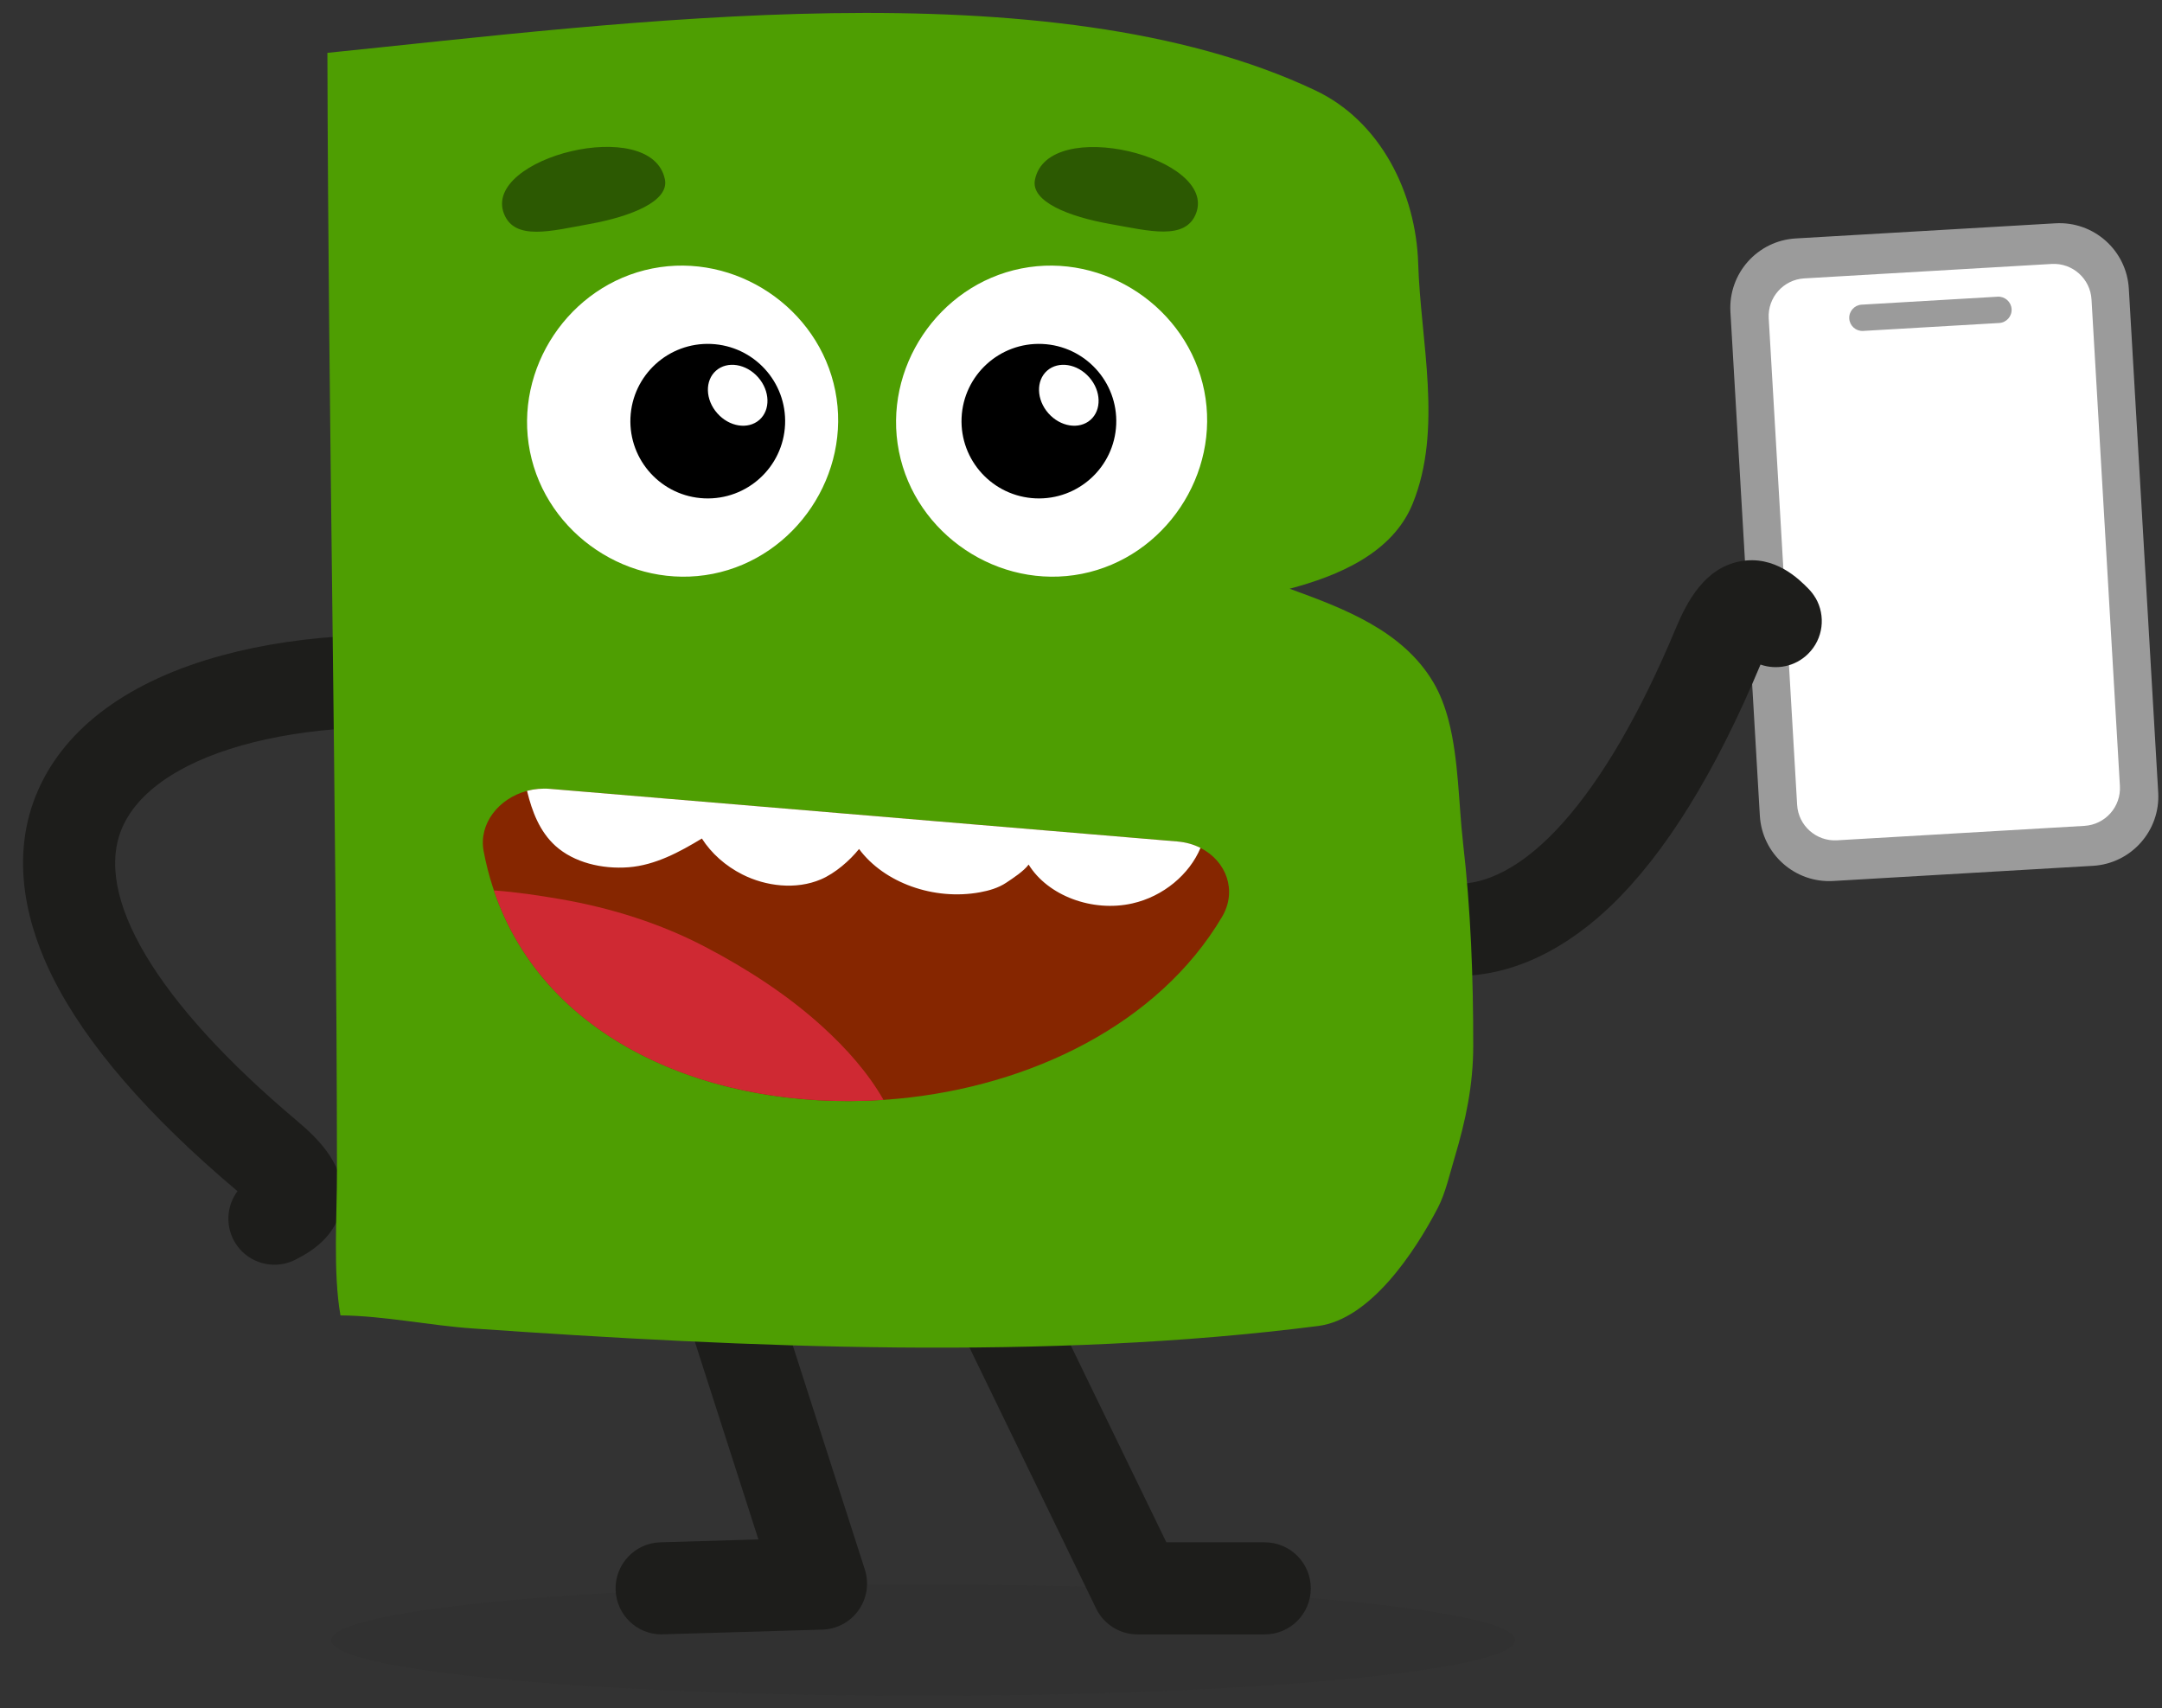
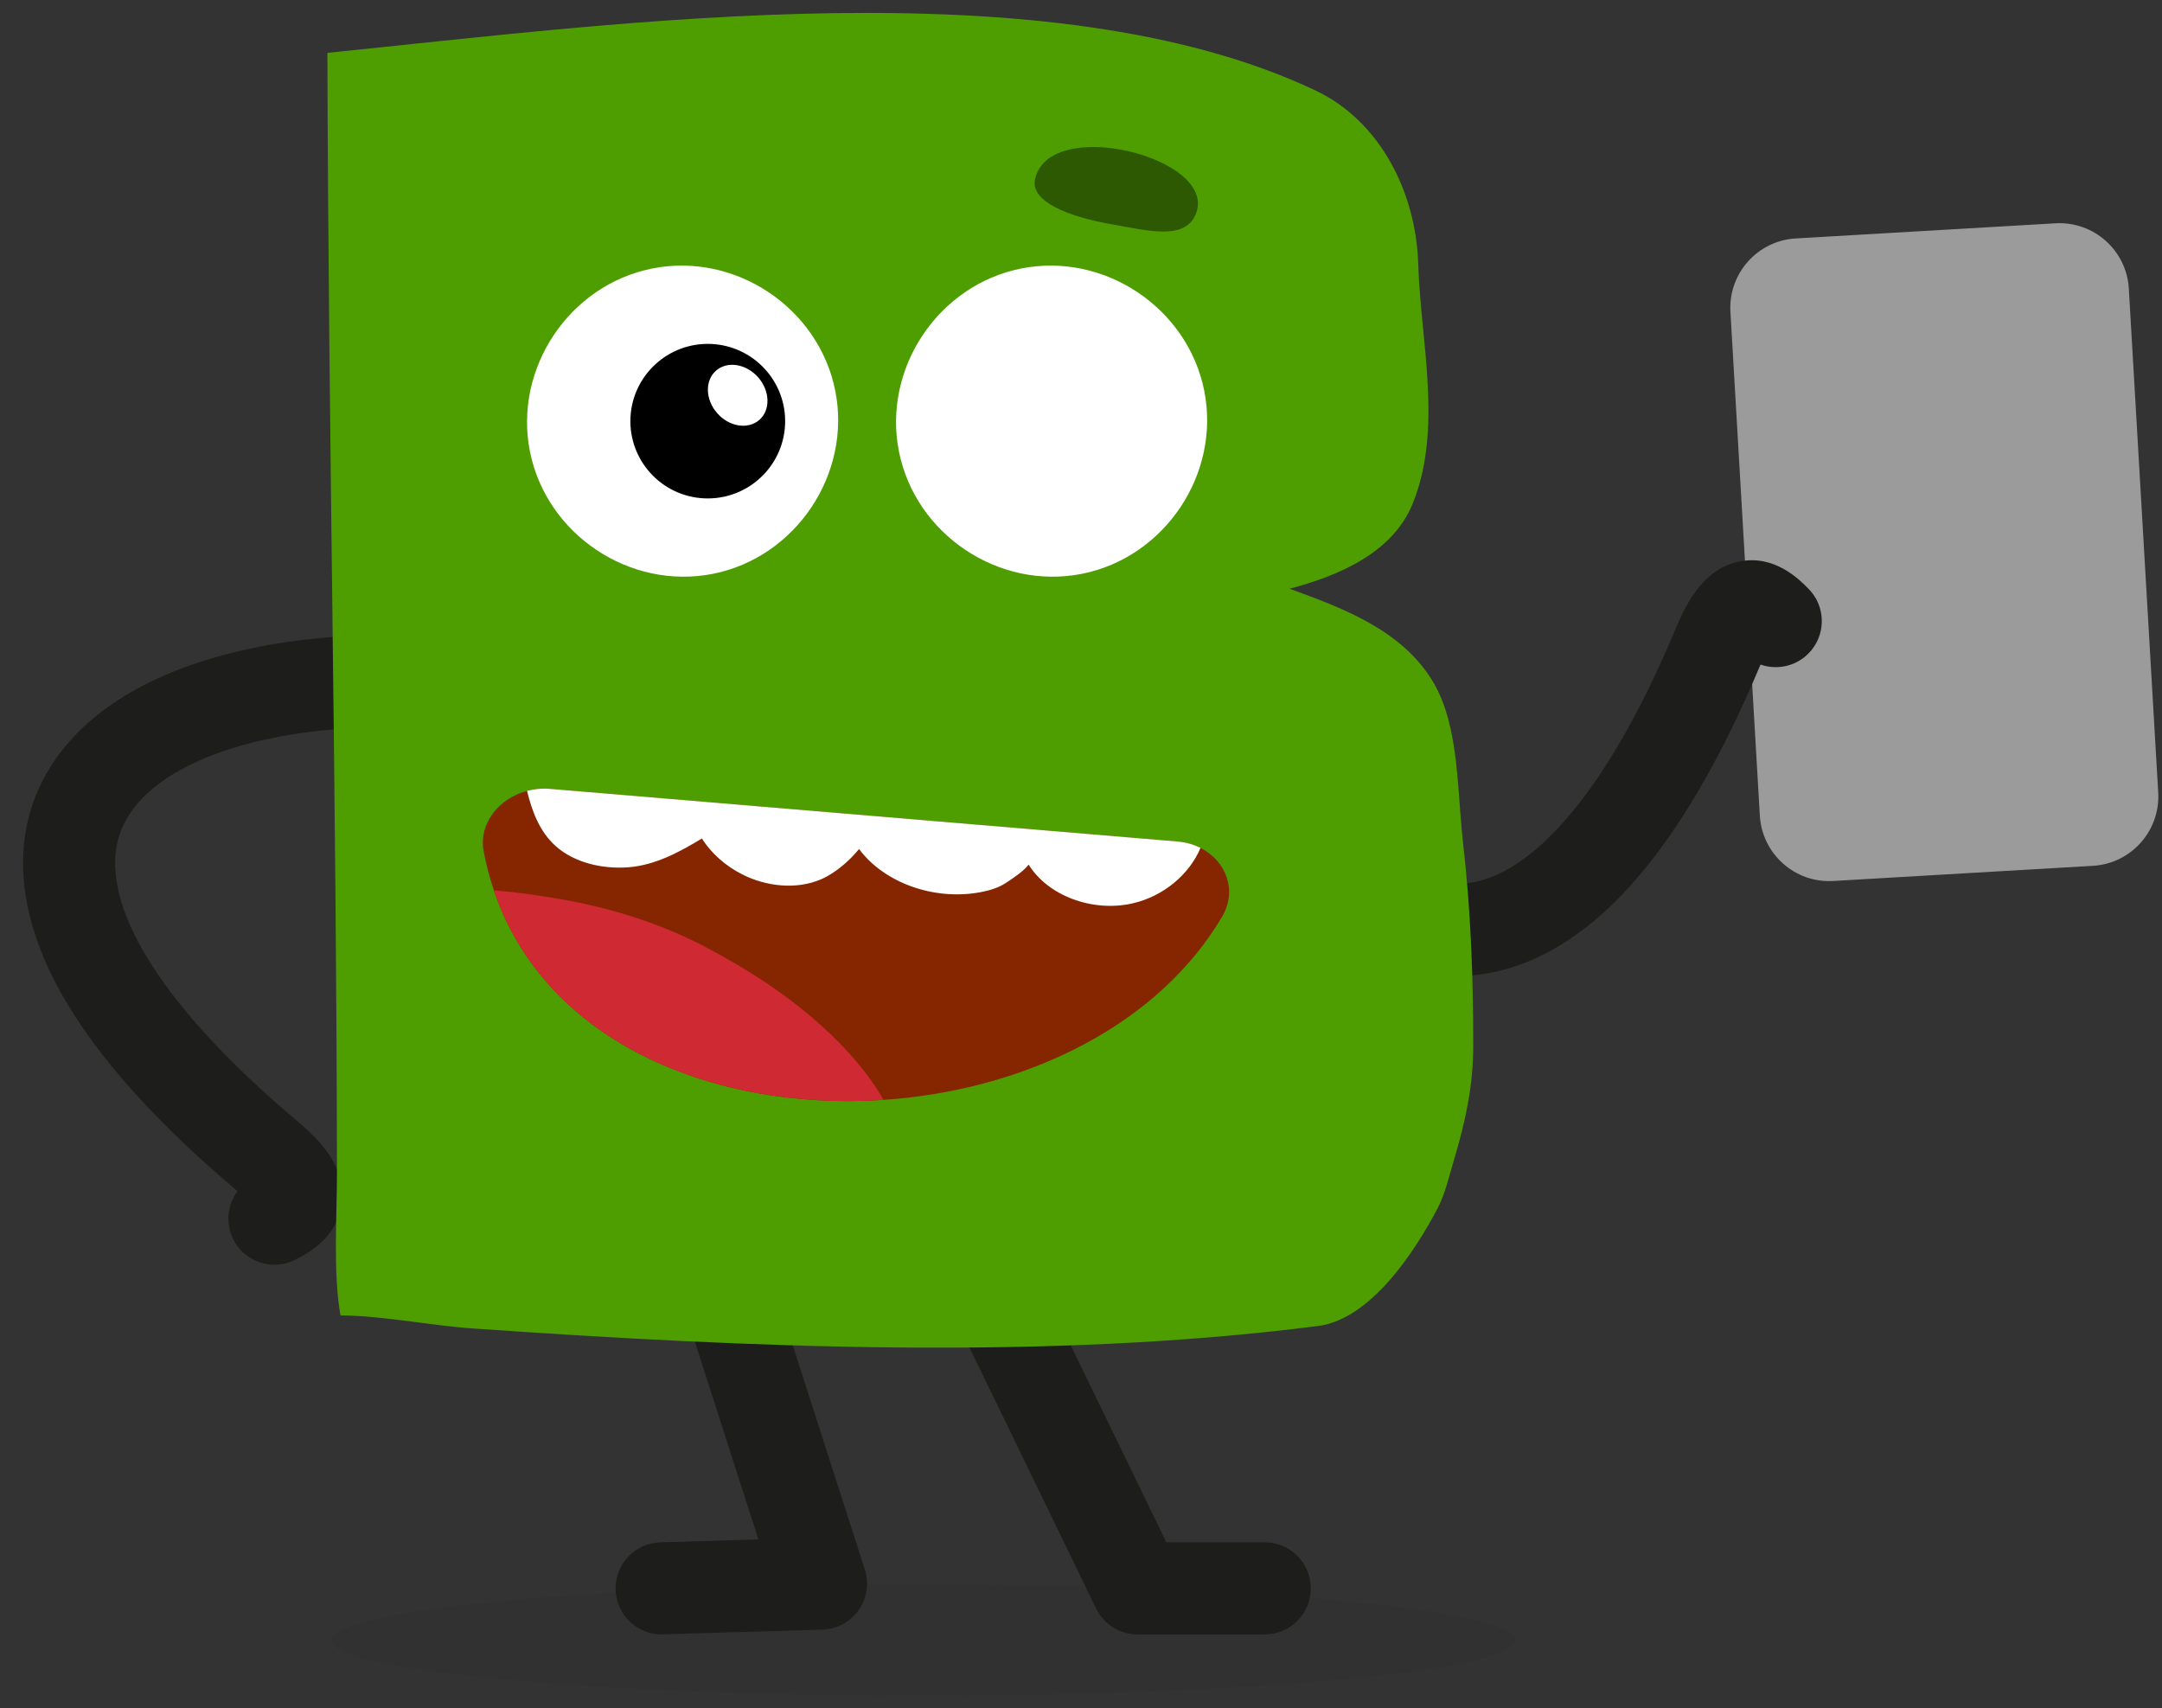
<svg xmlns="http://www.w3.org/2000/svg" width="81" height="64" viewBox="0 0 81 64" fill="none">
  <rect x="0" y="0" width="81" height="64" fill="#333333" stroke="none" />
  <g clip-path="url(#clip0_2094_10557)">
    <path d="M77.006 8.366L67.278 8.933C65.843 9.017 64.748 10.248 64.831 11.684L65.933 30.559C66.017 31.994 67.248 33.09 68.683 33.006L78.411 32.438C79.846 32.355 80.942 31.123 80.858 29.688L79.757 10.813C79.673 9.377 78.441 8.282 77.006 8.366Z" fill="#9B9B9B" />
-     <path d="M76.865 9.889L67.596 10.43C66.816 10.476 66.221 11.145 66.266 11.925L67.33 30.152C67.375 30.932 68.044 31.527 68.825 31.482L78.093 30.941C78.873 30.895 79.469 30.226 79.423 29.446L78.359 11.219C78.314 10.439 77.645 9.844 76.865 9.889Z" fill="white" />
    <path d="M74.843 11.116L69.747 11.414C69.475 11.43 69.267 11.663 69.283 11.935C69.299 12.207 69.532 12.414 69.804 12.398L74.901 12.101C75.173 12.085 75.381 11.852 75.365 11.58C75.349 11.308 75.115 11.1 74.843 11.116Z" fill="#9B9B9B" />
    <g style="mix-blend-mode:darken" opacity="0.1">
      <path d="M34.589 63.53C46.835 63.53 56.763 62.598 56.763 61.449C56.763 60.299 46.835 59.367 34.589 59.367C22.342 59.367 12.414 60.299 12.414 61.449C12.414 62.598 22.342 63.53 34.589 63.53Z" fill="#1D1D1B" />
    </g>
    <path d="M10.662 47.34C10.801 47.309 10.937 47.26 11.068 47.193C11.505 46.968 12.667 46.374 12.817 45.044C12.966 43.724 11.998 42.724 11.138 42.001C5.848 37.553 3.46 33.539 4.588 30.988C5.884 28.058 11.755 26.595 18.55 27.508C19.494 27.636 20.363 26.973 20.49 26.029C20.617 25.084 19.954 24.216 19.01 24.089C15.079 23.56 11.381 23.722 8.318 24.554C4.855 25.495 2.474 27.237 1.432 29.593C0.283 32.191 1.09 34.838 1.969 36.602C3.218 39.109 5.55 41.809 8.898 44.627C8.518 45.137 8.436 45.84 8.746 46.445C9.113 47.161 9.912 47.511 10.662 47.341V47.34Z" fill="#1D1D1B" />
    <path d="M68.018 22.401C67.947 22.279 67.859 22.164 67.755 22.058C67.411 21.708 66.495 20.778 65.181 21.033C63.877 21.285 63.214 22.509 62.781 23.547C60.122 29.927 57.007 33.408 54.236 33.096C51.053 32.738 47.898 27.574 46.733 20.818C46.571 19.879 45.679 19.249 44.741 19.411C43.802 19.573 43.172 20.465 43.334 21.404C44.008 25.312 45.268 28.792 46.981 31.465C48.915 34.487 51.291 36.237 53.851 36.524C56.675 36.842 58.958 35.28 60.377 33.913C62.395 31.97 64.272 28.936 65.958 24.898C66.56 25.108 67.255 24.976 67.739 24.498C68.313 23.934 68.408 23.067 68.021 22.402L68.018 22.401Z" fill="#1D1D1B" />
    <path d="M24.787 61.233C23.858 61.233 23.092 60.494 23.064 59.559C23.036 58.606 23.785 57.811 24.737 57.783L28.414 57.674L21.95 37.57C21.659 36.663 22.158 35.692 23.065 35.4C23.972 35.108 24.943 35.607 25.235 36.514L32.401 58.801C32.568 59.318 32.481 59.882 32.168 60.324C31.856 60.767 31.352 61.037 30.81 61.053C30.81 61.053 24.805 61.231 24.787 61.231V61.233Z" fill="#1D1D1B" />
    <path d="M47.384 61.233H42.617C41.957 61.233 41.354 60.856 41.066 60.261L29.033 35.468C28.617 34.611 28.975 33.579 29.832 33.163C30.689 32.748 31.721 33.105 32.136 33.962L43.698 57.783H47.384C48.337 57.783 49.109 58.555 49.109 59.508C49.109 60.461 48.337 61.233 47.384 61.233Z" fill="#1D1D1B" />
    <path d="M54.81 31.541C54.649 30.152 54.653 28.446 54.27 26.984C54.135 26.473 53.953 25.99 53.7 25.562C52.55 23.624 50.358 22.798 48.316 22.057C50.117 21.578 52.165 20.738 52.926 18.87C54.066 16.069 53.222 12.783 53.133 9.875C53.053 7.243 51.733 4.546 49.278 3.386C39.298 -1.334 23.306 0.863 12.266 1.98C12.303 15.94 12.609 29.917 12.625 43.855C12.627 45.514 12.472 47.678 12.756 49.281C14.405 49.296 16.07 49.657 17.715 49.771C28.042 50.49 39.211 50.981 49.383 49.678C51.336 49.428 52.997 46.925 53.871 45.248C54.154 44.703 54.311 43.994 54.495 43.38C54.916 41.969 55.193 40.666 55.195 39.184C55.198 36.633 55.104 34.076 54.809 31.54L54.81 31.541Z" fill="#4E9E02" />
-     <path d="M24.911 6.721C25.075 7.529 23.675 8.106 22.081 8.394C20.653 8.652 19.285 9.031 18.883 8.011C18.056 5.911 24.416 4.287 24.911 6.721Z" fill="#2C5902" />
    <path d="M44.809 7.998C44.411 9.02 43.041 8.648 41.613 8.396C40.017 8.116 38.614 7.546 38.774 6.737C39.257 4.301 45.626 5.894 44.809 7.998Z" fill="#2C5902" />
    <path d="M18.12 31.889C18.208 32.357 18.323 32.808 18.465 33.241C20.407 39.225 27.145 41.773 33.626 41.165C38.585 40.701 43.394 38.387 45.784 34.35C46.364 33.372 45.944 32.254 44.976 31.768C44.722 31.638 44.429 31.554 44.106 31.527L20.608 29.556C20.307 29.531 20.016 29.559 19.745 29.63C18.682 29.912 17.927 30.863 18.12 31.89V31.889Z" fill="#862600" />
    <path d="M20.996 33.686C22.912 34.017 24.758 34.604 26.411 35.469C28.012 36.306 29.539 37.3 30.831 38.479C31.723 39.293 32.524 40.196 33.101 41.206C26.828 41.63 20.442 39.097 18.504 33.36C19.342 33.42 20.178 33.545 20.996 33.686Z" fill="#CF2933" />
    <path d="M19.746 29.629C19.748 29.638 19.75 29.646 19.752 29.655C19.934 30.399 20.216 31.154 20.814 31.694C21.503 32.313 22.55 32.569 23.551 32.492C24.552 32.413 25.457 31.922 26.296 31.415C26.654 31.974 27.182 32.443 27.814 32.762C28.689 33.205 29.819 33.344 30.754 32.946C31.29 32.718 31.841 32.237 32.184 31.807C33.124 33.076 34.989 33.744 36.712 33.43C37.06 33.367 37.408 33.264 37.695 33.073C37.959 32.898 38.359 32.635 38.538 32.391C39.257 33.558 40.927 34.184 42.421 33.847C43.586 33.586 44.564 32.757 44.977 31.767C44.723 31.637 44.43 31.553 44.107 31.526L20.609 29.555C20.308 29.53 20.017 29.558 19.746 29.629Z" fill="white" />
    <path d="M45.118 14.642C44.5 11.532 41.372 9.441 38.262 10.059C35.152 10.676 33.061 13.803 33.679 16.914C34.296 20.024 37.423 22.115 40.534 21.498C43.645 20.88 45.736 17.753 45.118 14.642Z" fill="white" />
-     <path d="M38.797 18.671C40.397 18.74 41.749 17.501 41.819 15.904C41.888 14.307 40.648 12.957 39.048 12.886C37.449 12.818 36.096 14.056 36.026 15.653C35.957 17.25 37.197 18.601 38.797 18.671ZM39.231 13.887C39.654 13.515 40.361 13.627 40.809 14.136C41.258 14.645 41.278 15.36 40.855 15.731C40.432 16.102 39.726 15.991 39.277 15.482C38.829 14.973 38.809 14.258 39.231 13.887Z" fill="black" />
    <path d="M31.294 14.642C30.676 11.531 27.549 9.441 24.438 10.059C21.328 10.676 19.237 13.803 19.854 16.914C20.472 20.024 23.599 22.115 26.71 21.498C29.821 20.88 31.911 17.753 31.294 14.642Z" fill="white" />
    <path d="M26.39 18.671C27.99 18.74 29.343 17.501 29.413 15.904C29.482 14.307 28.243 12.957 26.642 12.886C25.043 12.818 23.69 14.056 23.62 15.653C23.551 17.25 24.791 18.602 26.39 18.671ZM26.826 13.887C27.248 13.515 27.955 13.627 28.404 14.136C28.852 14.645 28.872 15.36 28.45 15.731C28.026 16.102 27.32 15.991 26.872 15.482C26.423 14.973 26.403 14.258 26.826 13.887Z" fill="black" />
  </g>
  <defs>
    <clipPath id="clip0_2094_10557">
      <rect width="80" height="63.047" fill="white" transform="translate(0.863 0.484)" />
    </clipPath>
  </defs>
</svg>